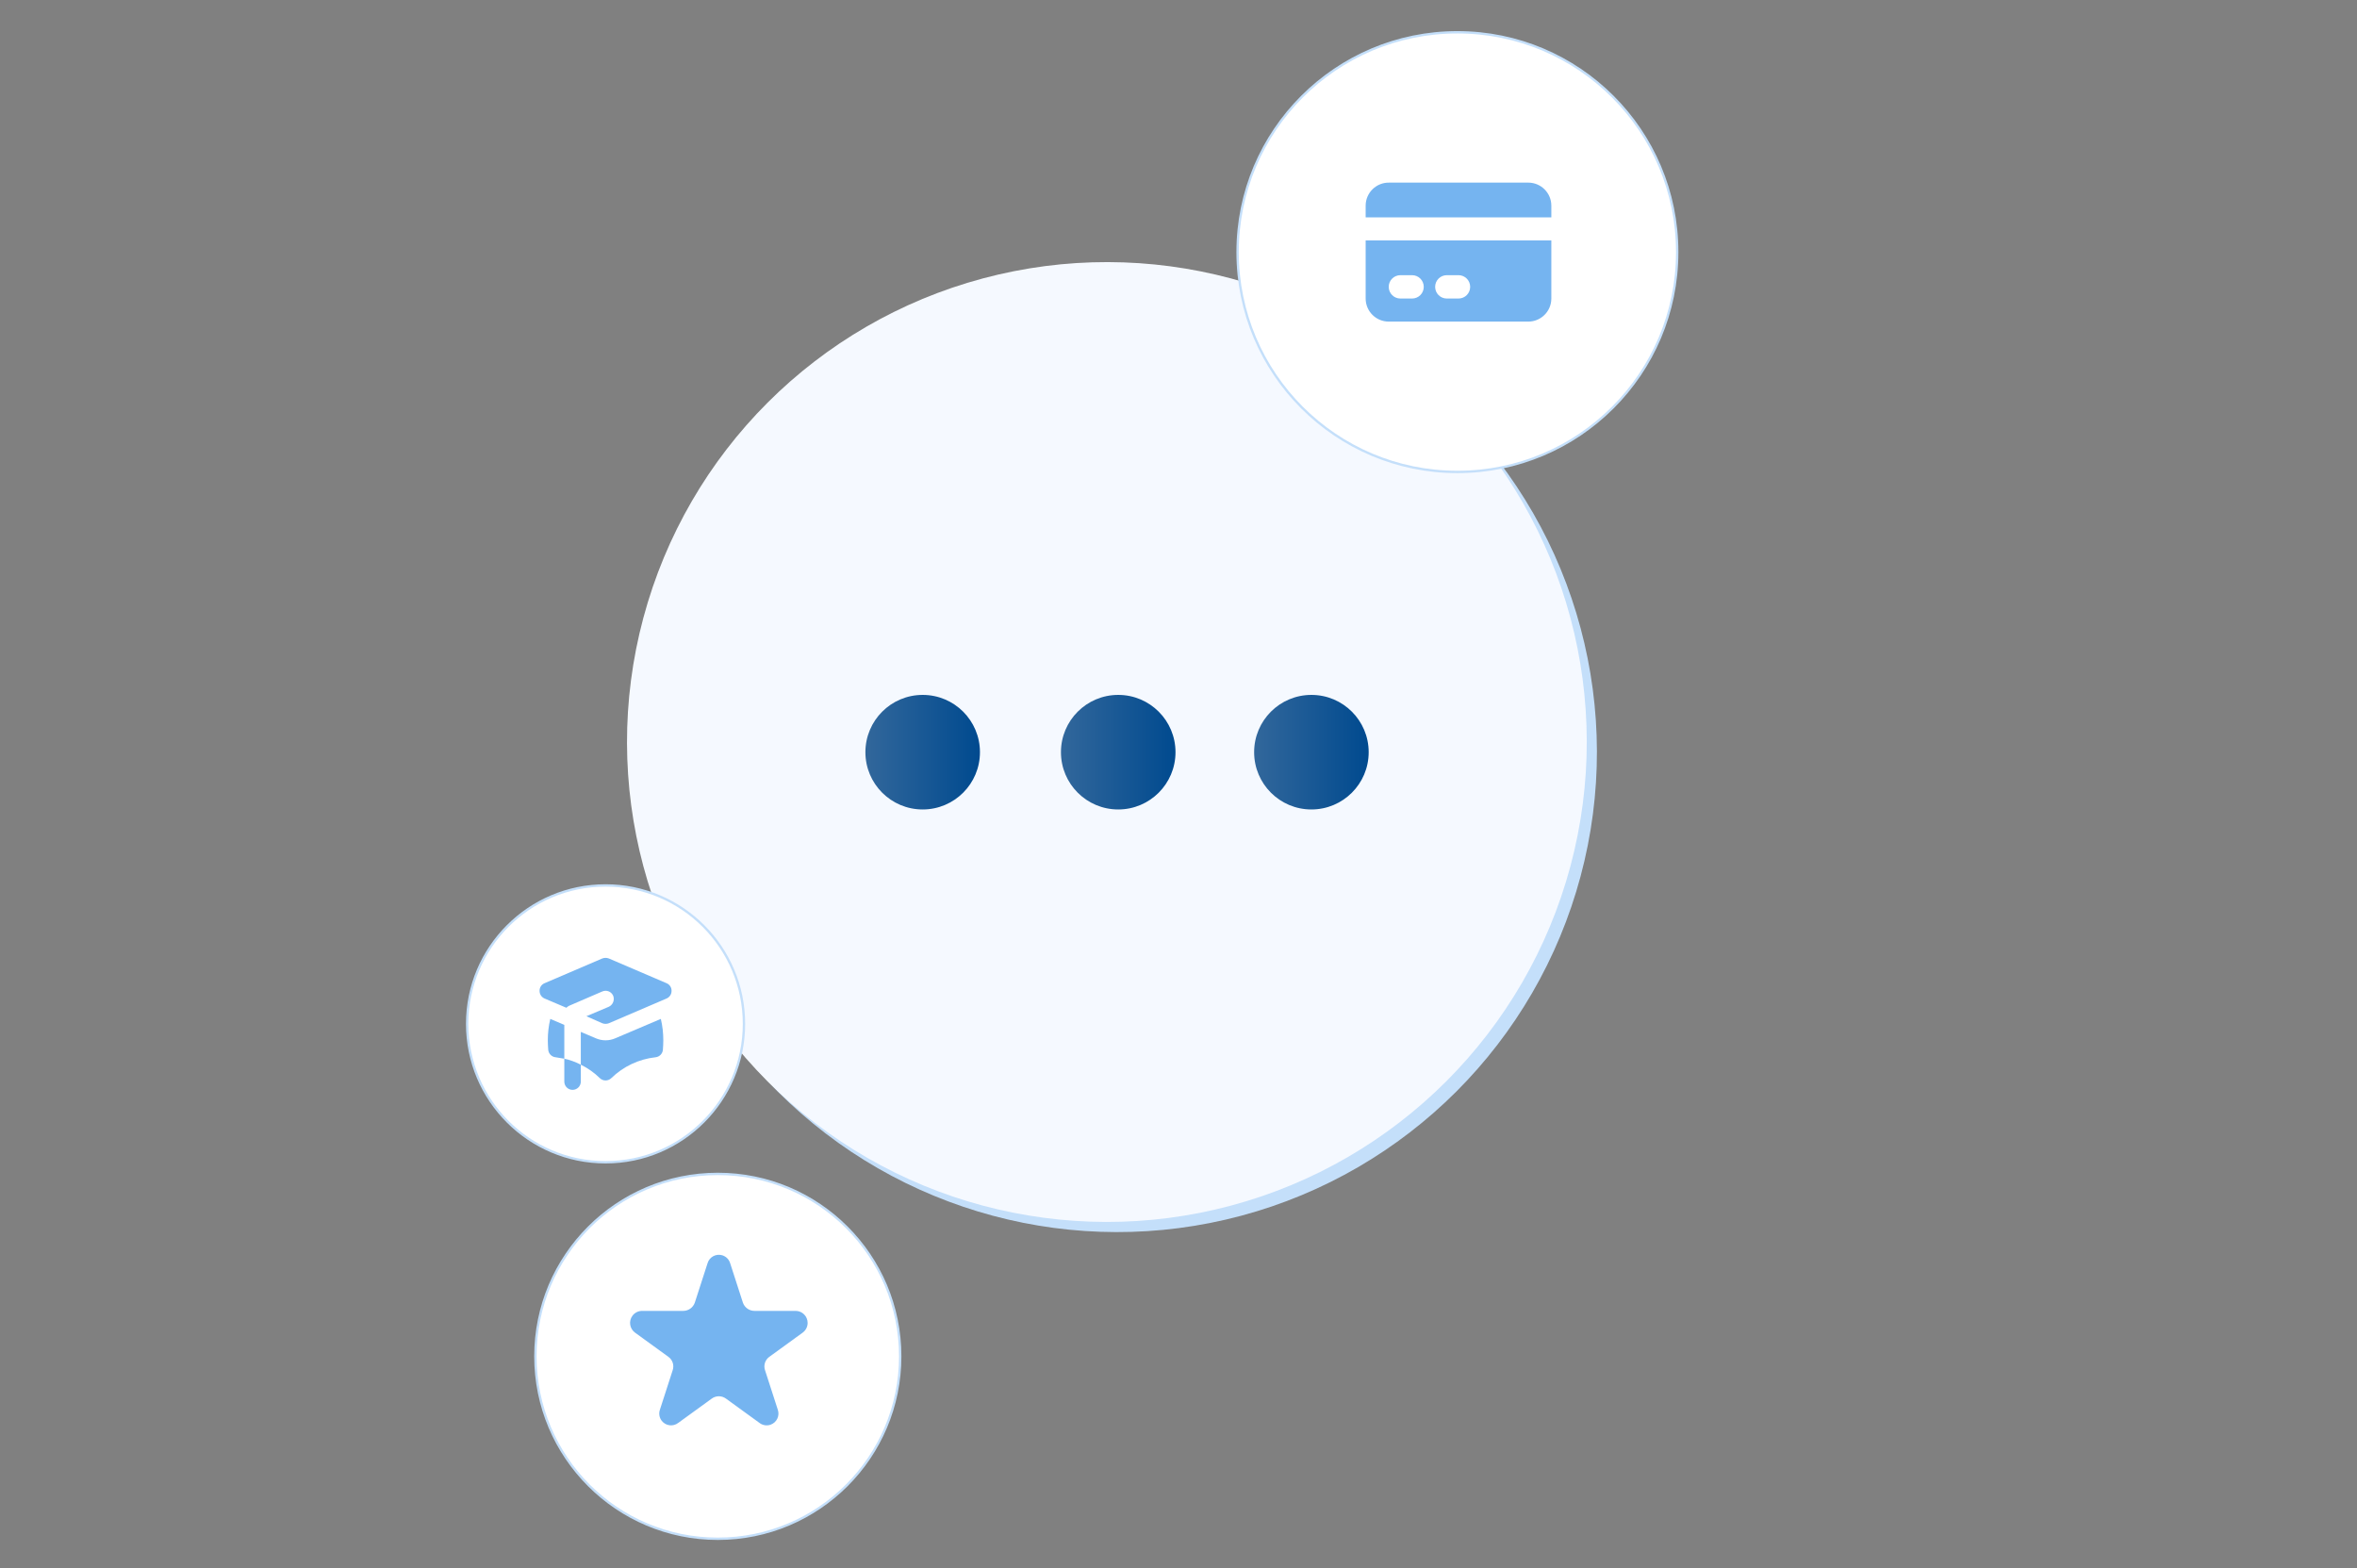
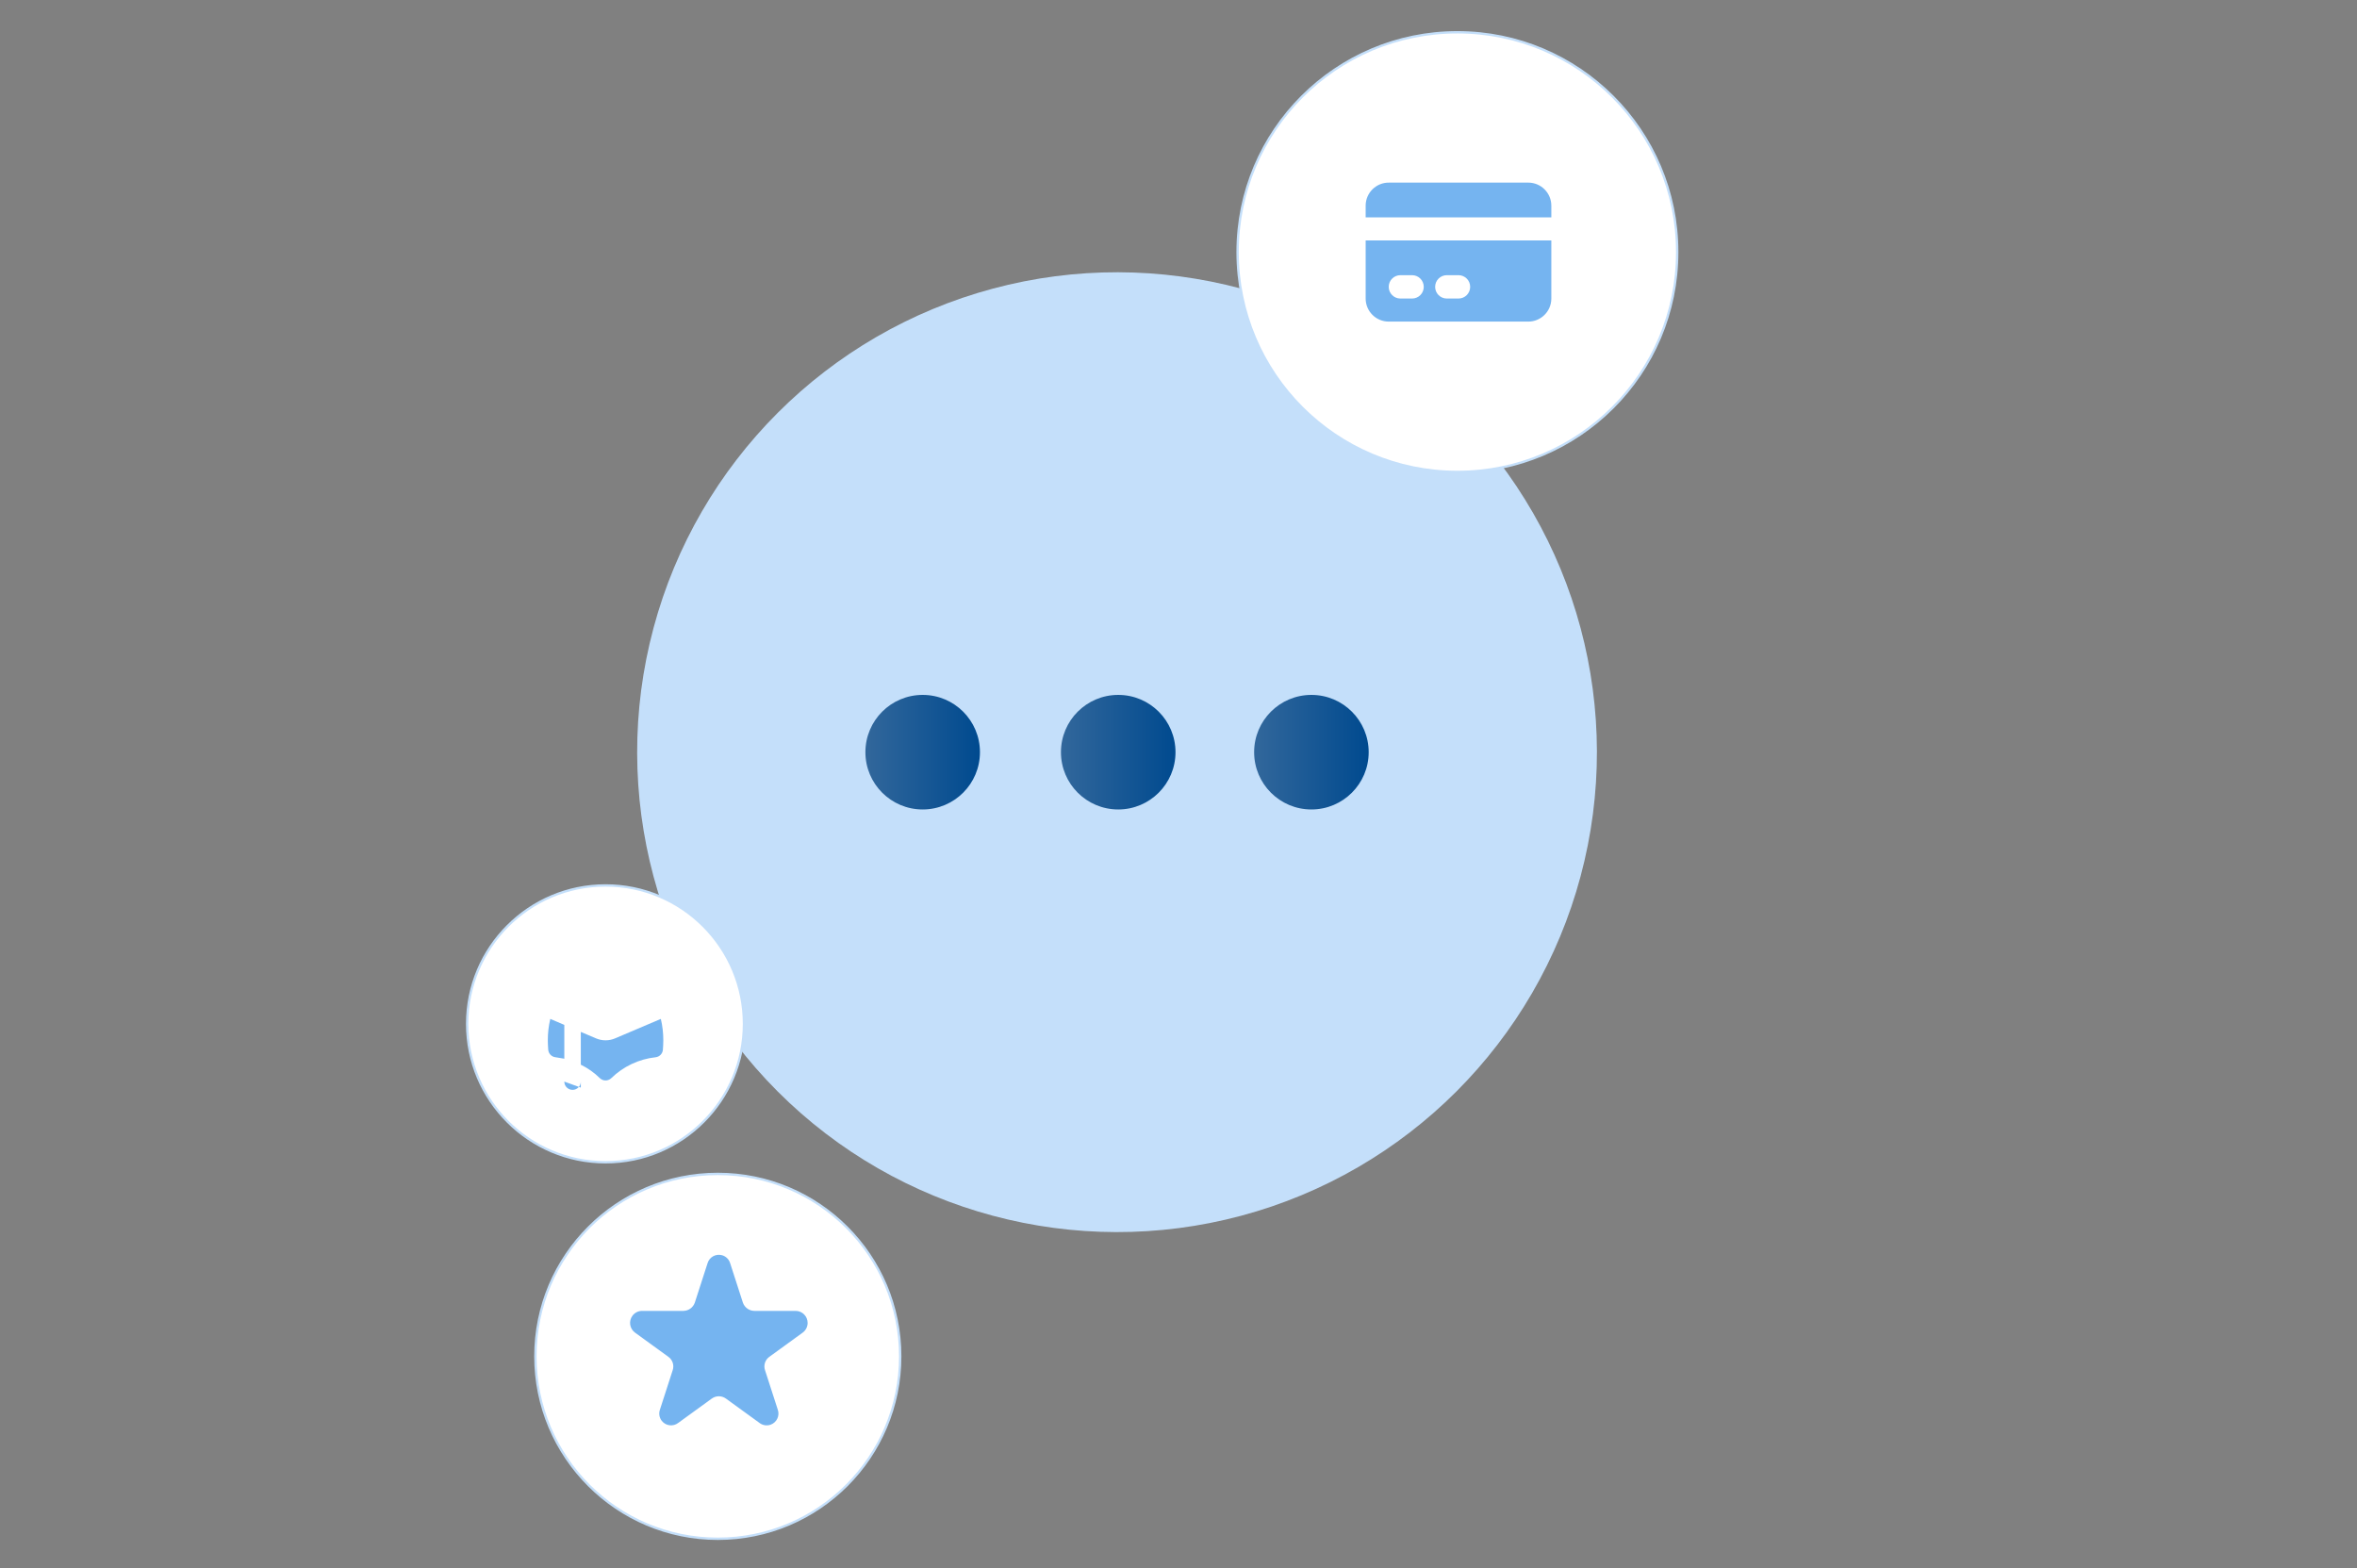
<svg xmlns="http://www.w3.org/2000/svg" xmlns:xlink="http://www.w3.org/1999/xlink" id="a" width="1000" height="665.194" viewBox="0 0 1000 665.194">
  <rect x="0" y="0" width="1000" height="665.194" fill="#808080" stroke="none" />
  <defs>
    <style>.e{fill:url(#d);}.f{fill:url(#c);}.g{fill:url(#b);}.h{fill:none;}.i{fill:#f5f9ff;}.j{fill:#c4dffa;}.k,.l{fill:#75b4f0;}.m{fill:#fff;stroke:#c4dffa;stroke-miterlimit:10;}.l{fill-rule:evenodd;}</style>
    <linearGradient id="b" x1="367.163" y1="319.101" x2="415.763" y2="319.101" gradientTransform="matrix(1, 0, 0, 1, 0, 0)" gradientUnits="userSpaceOnUse">
      <stop offset="0" stop-color="#32679b" />
      <stop offset="1" stop-color="#004a8f" />
    </linearGradient>
    <linearGradient id="c" x1="450.126" x2="498.726" xlink:href="#b" />
    <linearGradient id="d" x1="532.087" x2="580.687" xlink:href="#b" />
  </defs>
  <rect width="1000" height="665.194" style="fill:none;" />
  <circle cx="473.925" cy="319.101" r="203.595" transform="translate(-86.829 428.578) rotate(-45)" style="fill:#c4dffa;" />
-   <circle cx="469.618" cy="314.793" r="203.595" transform="translate(-85.044 424.27) rotate(-45)" style="fill:#f5f9ff;" />
  <circle cx="618.33" cy="106.954" r="93.259" style="fill:#fff; stroke:#c4dffa; stroke-miterlimit:10;" />
  <circle cx="256.921" cy="434.356" r="58.721" style="fill:#fff; stroke:#c4dffa; stroke-miterlimit:10;" />
  <circle cx="304.542" cy="575.406" r="77.392" style="fill:#fff; stroke:#c4dffa; stroke-miterlimit:10;" />
  <g>
    <circle cx="391.463" cy="319.101" r="24.3" style="fill:url(#b);" />
    <circle cx="474.426" cy="319.101" r="24.3" style="fill:url(#c);" />
    <circle cx="556.387" cy="319.101" r="24.3" style="fill:url(#d);" />
  </g>
  <path d="M300.188,535.922c.773-2.651,3.549-4.173,6.2-3.4,1.64,.478,2.922,1.76,3.4,3.4l5.4,16.7c.723,2.09,2.689,3.494,4.9,3.5h17.5c2.817,.018,5.085,2.316,5.067,5.133-.01,1.605-.776,3.112-2.067,4.067l-14.2,10.3c-1.795,1.293-2.527,3.611-1.8,5.7l5.4,16.7c.92,2.604-.445,5.46-3.049,6.38-1.613,.57-3.405,.276-4.751-.78l-14.2-10.3c-1.788-1.301-4.212-1.301-6,0l-14.2,10.3c-2.173,1.704-5.316,1.324-7.02-.849-1.056-1.346-1.35-3.138-.78-4.751l5.4-16.7c.727-2.089-.005-4.407-1.8-5.7l-14.2-10.3c-2.264-1.675-2.742-4.869-1.067-7.133,.955-1.291,2.462-2.056,4.067-2.067h17.5c2.211-.006,4.177-1.41,4.9-3.5l5.4-16.7Z" style="fill:#75b4f0;" />
  <g>
-     <path d="M282.82,417.119l-24.499-10.5c-.9-.351-1.9-.351-2.8,0l-24.499,10.5c-1.302,.542-2.136,1.828-2.1,3.237-.012,1.402,.815,2.676,2.1,3.237l9.275,3.937c.348-.368,.764-.665,1.225-.875l14-6.037c1.768-.781,3.835,.019,4.616,1.787l.022,.05c.691,1.788-.109,3.808-1.837,4.637l-9.537,4.025,6.737,2.975c.9,.351,1.9,.351,2.8,0l24.499-10.5c1.285-.561,2.112-1.835,2.1-3.237,.036-1.409-.798-2.696-2.1-3.237Z" style="fill:#75b4f0;" />
    <path d="M233.472,432.257c-.709,2.981-1.062,6.036-1.05,9.1,0,1.4,.087,2.712,.175,4.025,.16,1.669,1.481,2.99,3.15,3.15l3.675,.612v-14.35l-5.95-2.537Z" style="fill:#75b4f0;" />
    <path d="M261.033,440.481c-2.623,1.139-5.602,1.139-8.225,0l-6.387-2.712v13.912c2.974,1.447,5.692,3.368,8.05,5.687,1.361,1.334,3.539,1.334,4.9,0,5.083-4.949,11.673-8.059,18.724-8.837,1.669-.16,2.99-1.481,3.15-3.15,.087-1.312,.175-2.625,.175-4.025,.012-3.064-.341-6.119-1.05-9.1l-19.337,8.225Z" style="fill:#75b4f0;" />
-     <path d="M239.421,458.856c0,1.933,1.567,3.5,3.5,3.5s3.5-1.567,3.5-3.5v-7.175c-2.209-1.155-4.564-2.008-7-2.537v9.712Z" style="fill:#75b4f0;" />
+     <path d="M239.421,458.856c0,1.933,1.567,3.5,3.5,3.5s3.5-1.567,3.5-3.5v-7.175v9.712Z" style="fill:#75b4f0;" />
  </g>
  <g>
    <path d="M648.271,77.475h-58.958c-5.404-.068-9.84,4.257-9.908,9.66,0,.042,0,.083,0,.125v4.954h78.776v-4.954c0-5.404-4.38-9.785-9.784-9.786-.042,0-.083,0-.125,0Z" style="fill:#75b4f0; fill-rule:evenodd;" />
    <path d="M579.404,126.648c0,5.404,4.38,9.785,9.784,9.786,.042,0,.083,0,.125,0h58.958c5.404,.068,9.84-4.257,9.908-9.66,0-.042,0-.083,0-.125v-24.648h-78.776v24.648Zm34.434-9.909h4.954c2.736,0,4.954,2.218,4.954,4.954s-2.218,4.954-4.954,4.954h-4.954c-2.736,0-4.954-2.218-4.954-4.954s2.218-4.954,4.954-4.954Zm-19.694,0h4.954c2.736,0,4.954,2.218,4.954,4.954s-2.218,4.954-4.954,4.954h-4.954c-2.736,0-4.954-2.218-4.954-4.954s2.218-4.954,4.954-4.954Z" style="fill:#75b4f0; fill-rule:evenodd;" />
  </g>
</svg>